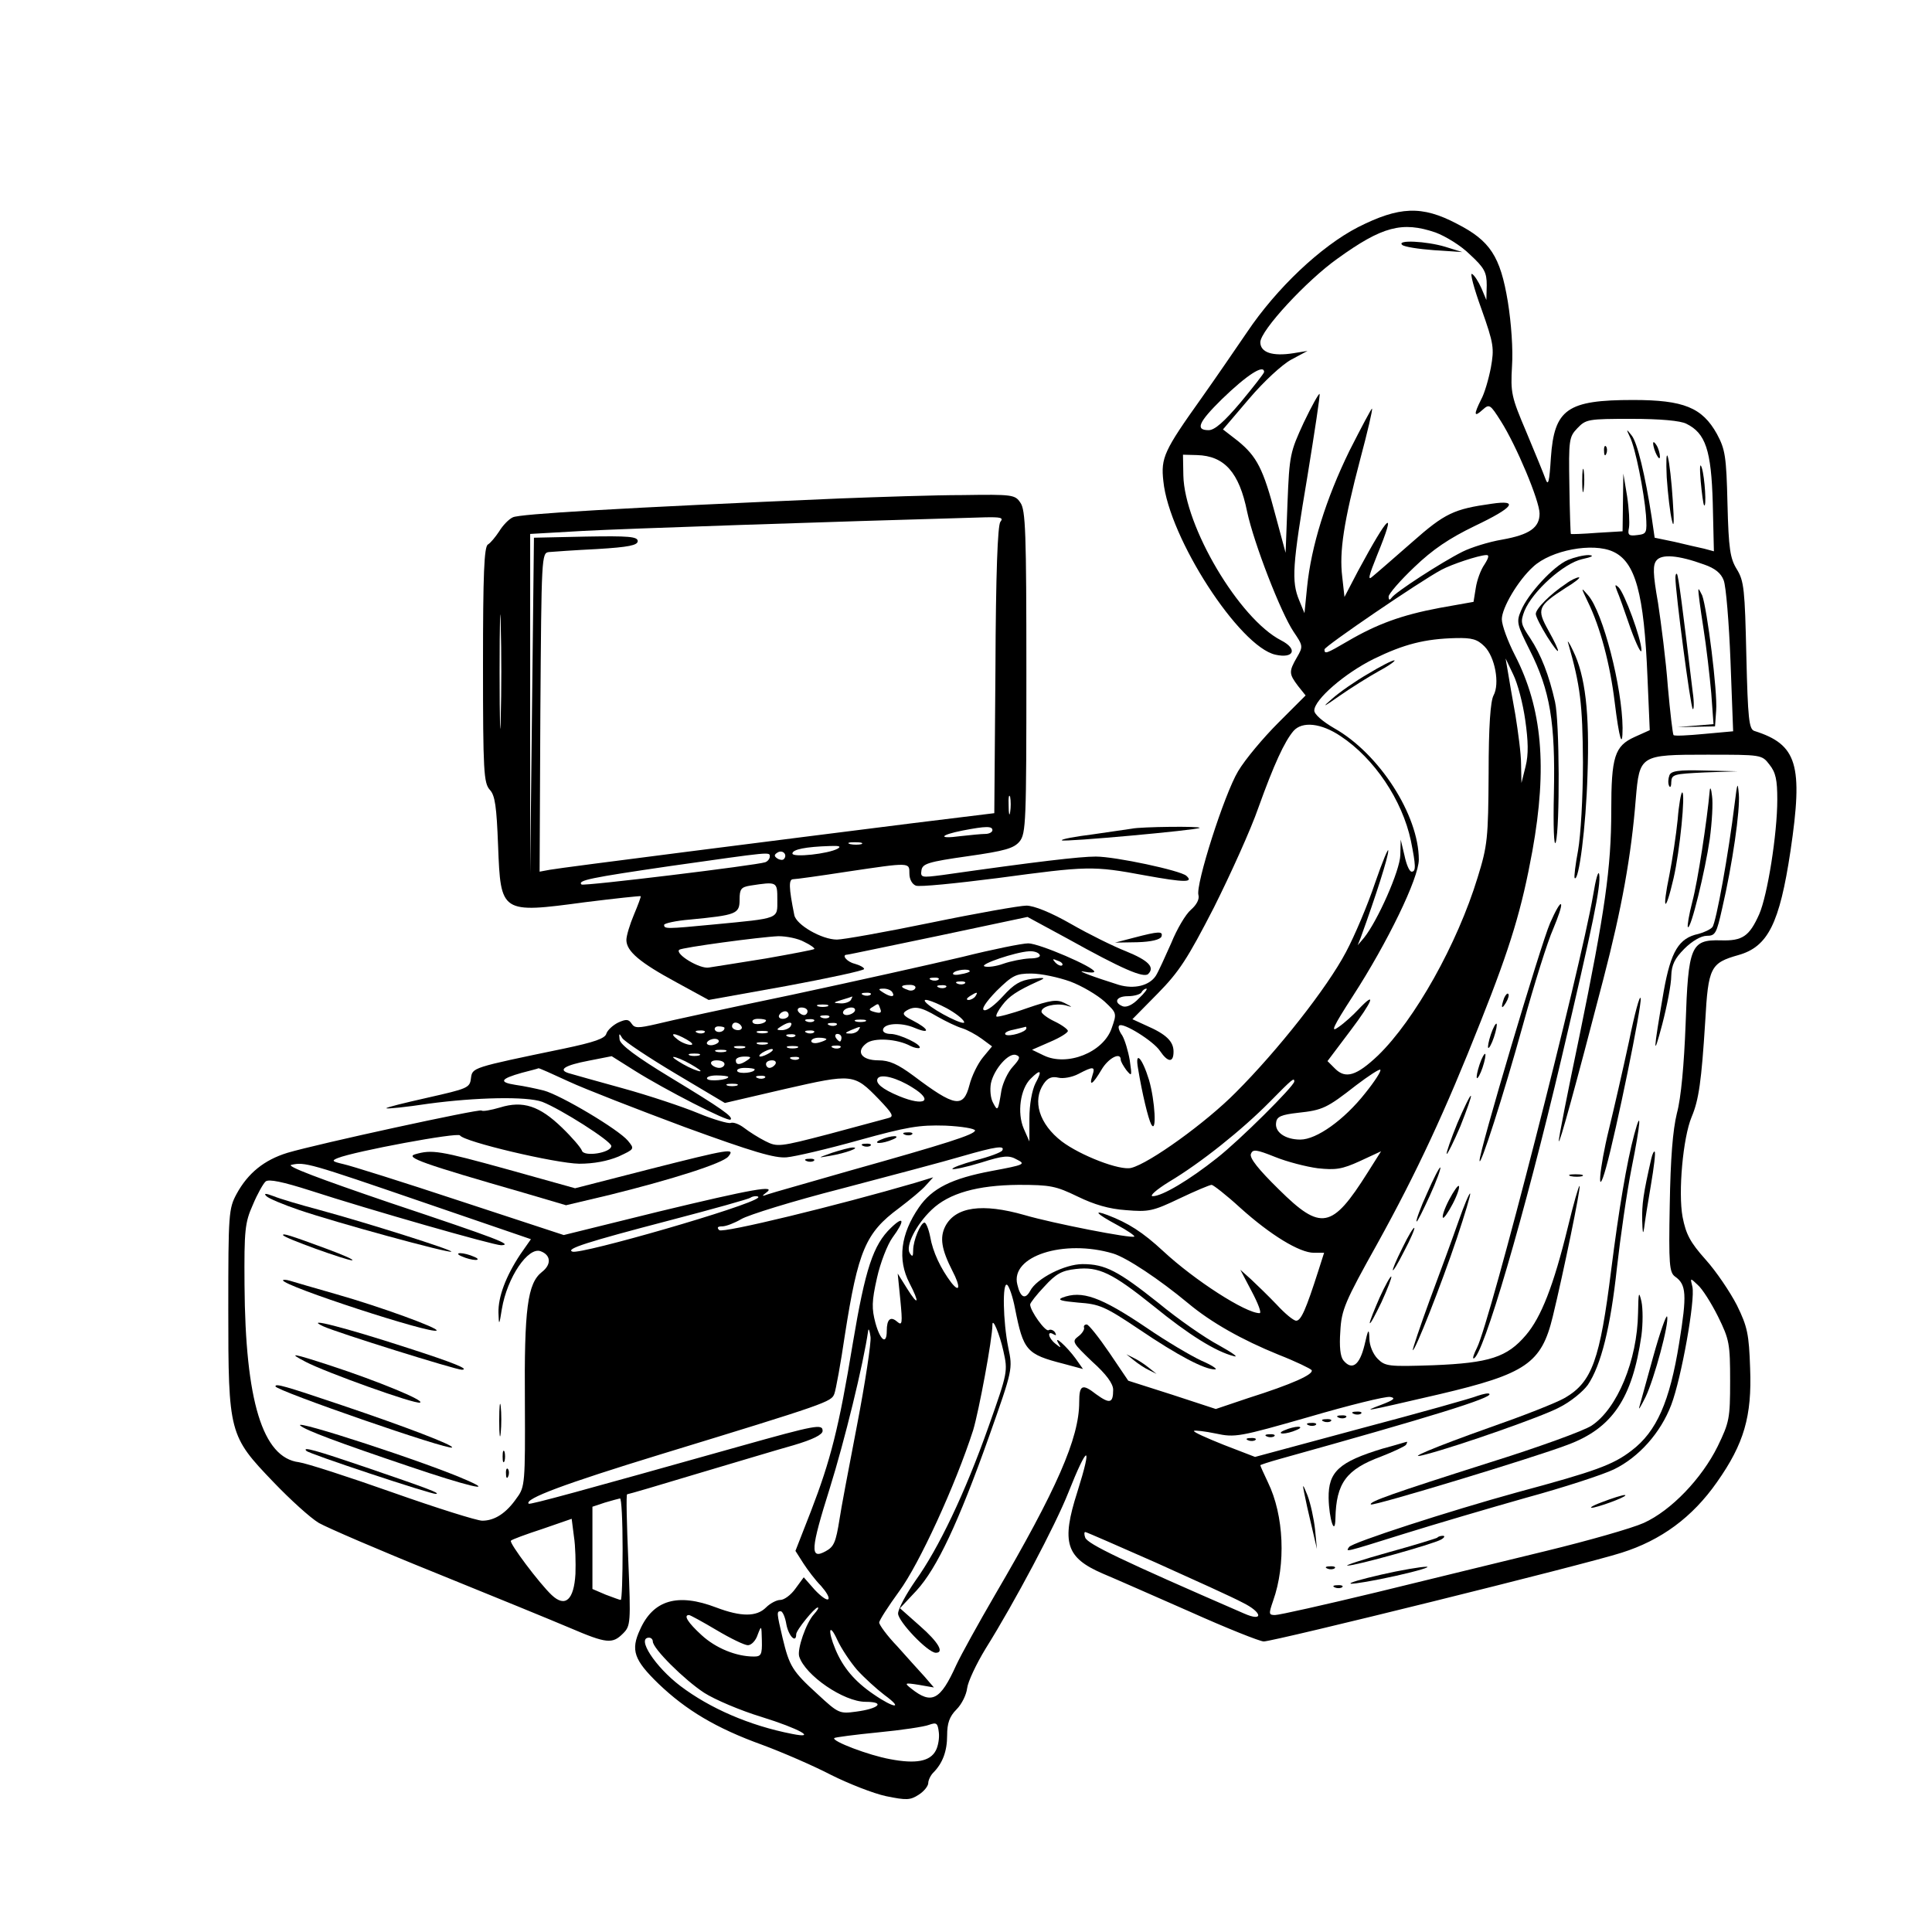
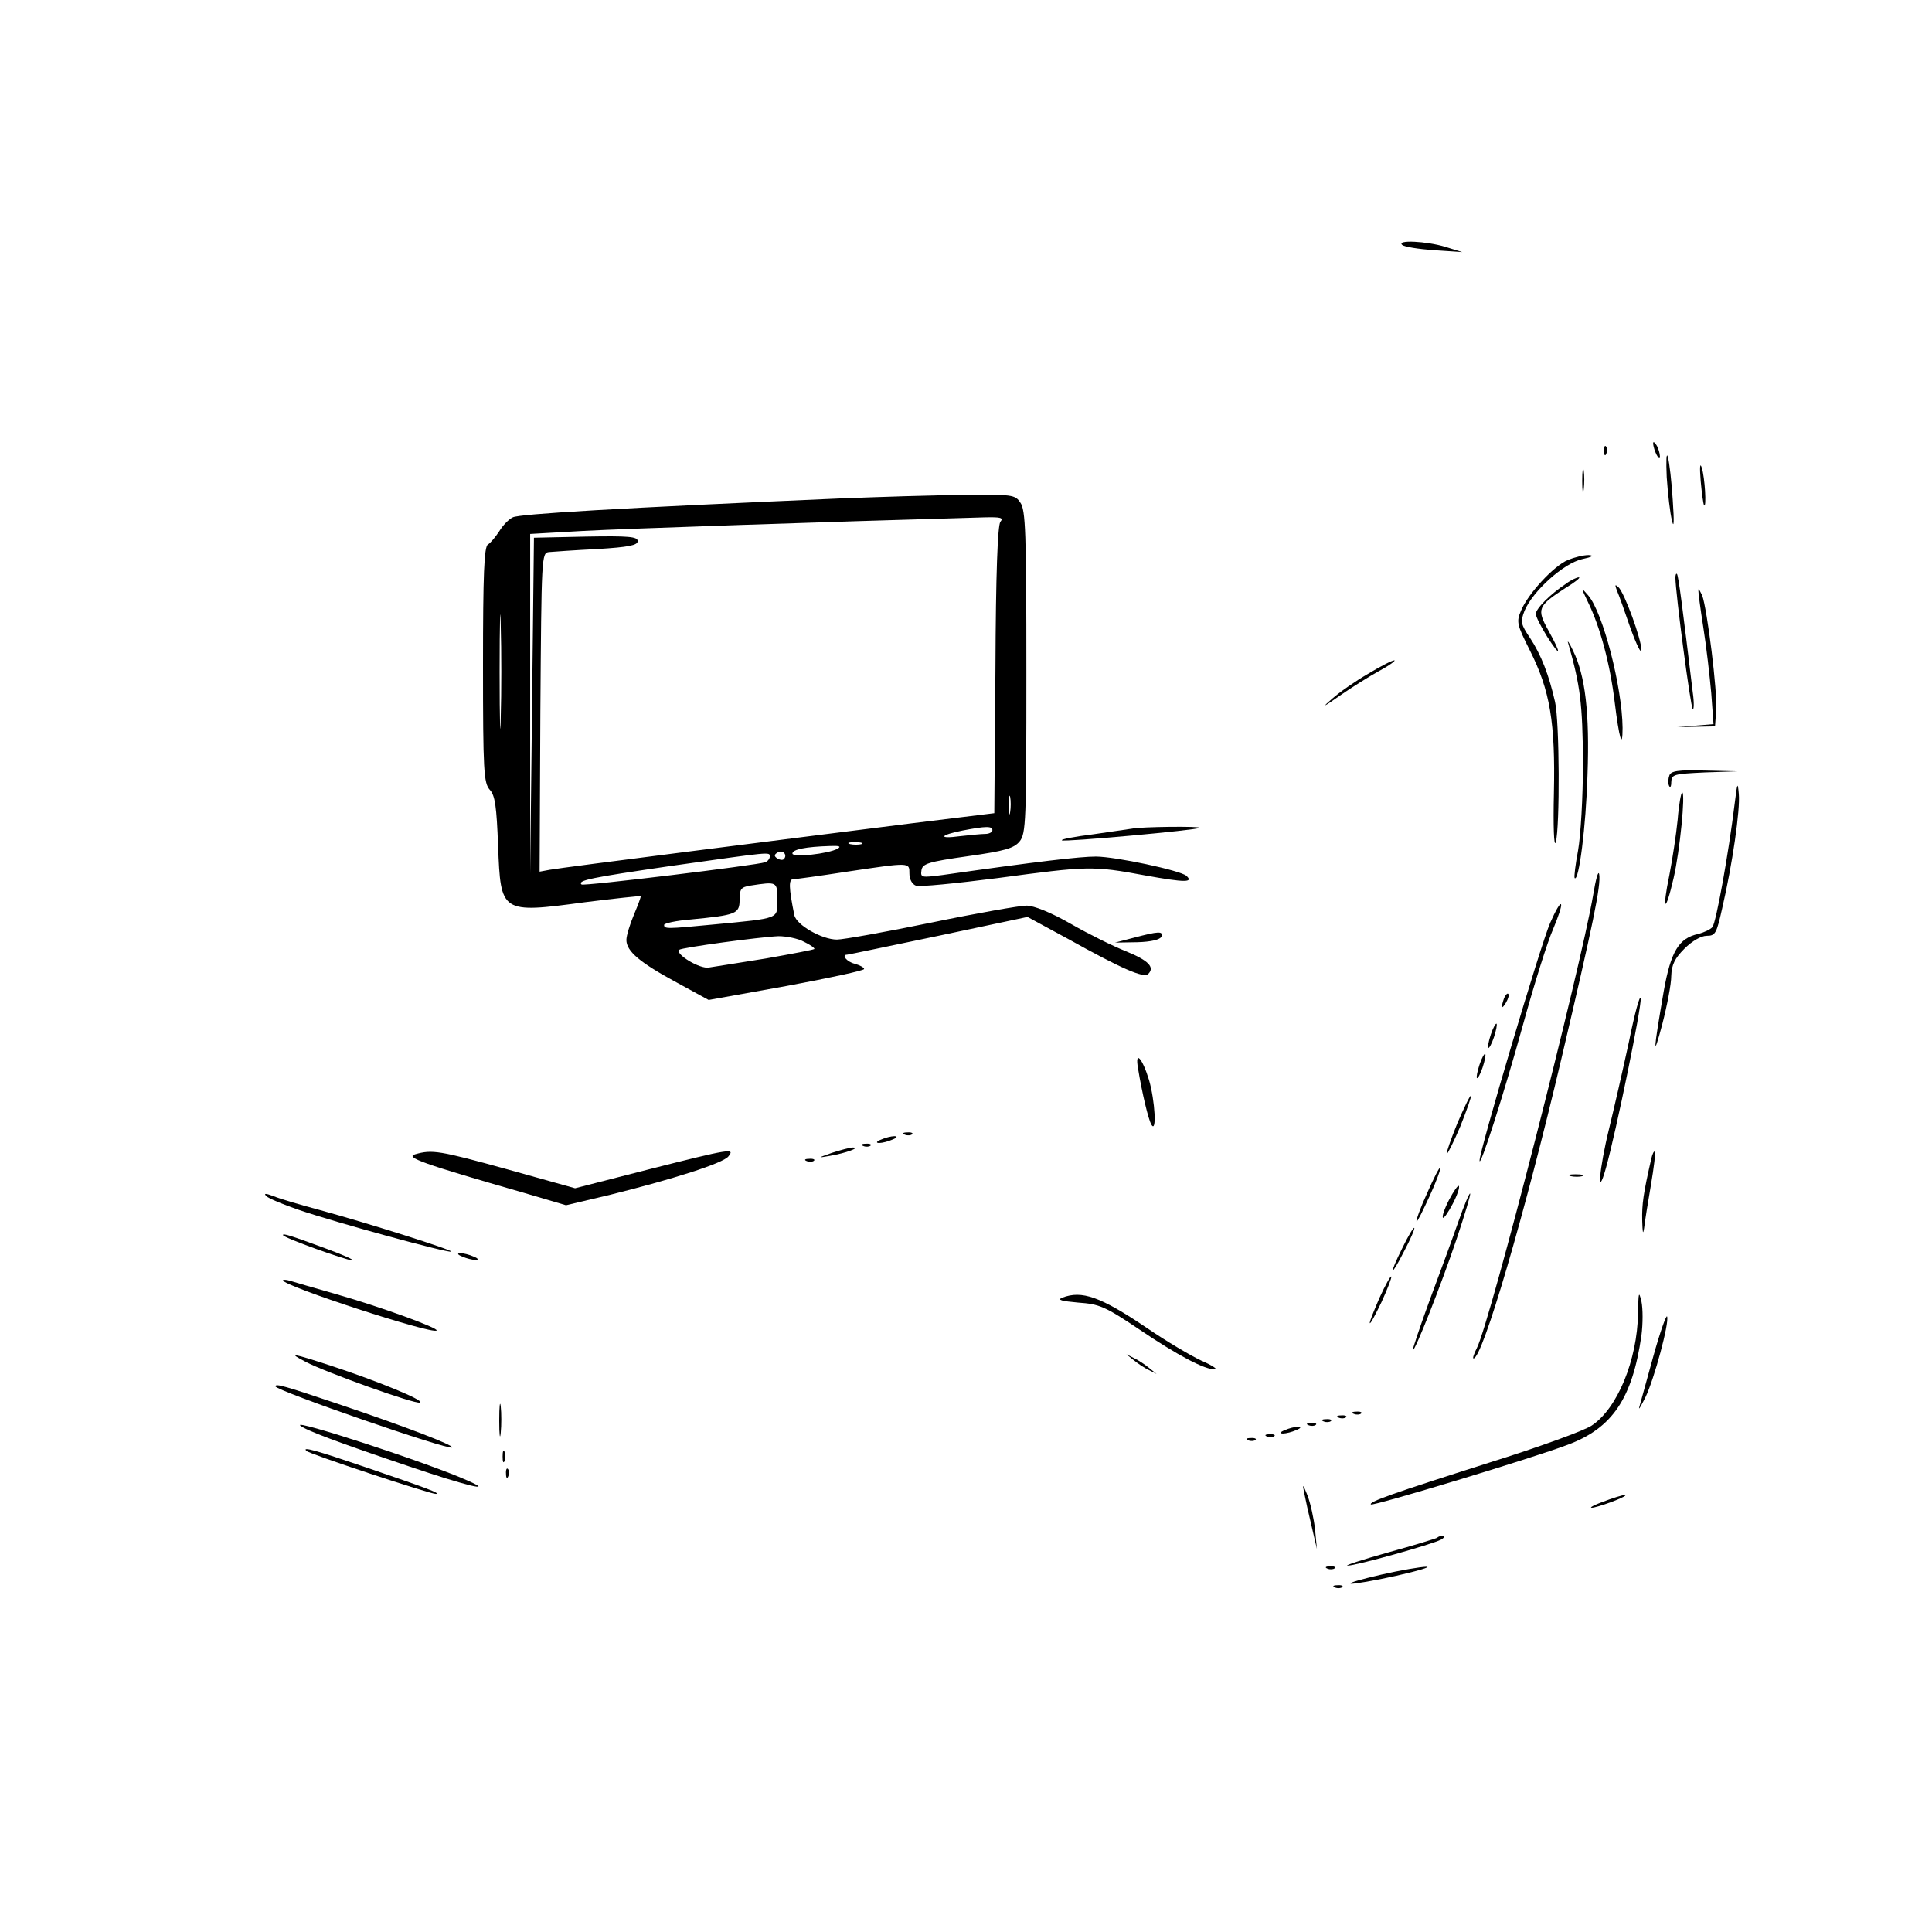
<svg xmlns="http://www.w3.org/2000/svg" version="1.0" viewBox="0 0 512 512" preserveAspectRatio="xMidYMid meet">
  <g transform="translate(0,512) scale(0.1,-0.1)" fill="#000000" stroke="none">
-     <path d="M3599 4518 c-99 -51 -216 -162 -294 -278 -28 -41 -82 -120 -121 -175 -99 -139 -108 -158 -101 -220 15 -151 202 -439 297 -460 49 -11 60 15 15 38 -111 57 -256 302 -259 437 l-1 55 37 -1 c73 -2 112 -46 133 -150 18 -84 89 -267 123 -318 25 -37 26 -39 9 -68 -22 -38 -21 -44 3 -76 l20 -25 -72 -72 c-40 -40 -88 -97 -107 -129 -37 -62 -113 -301 -105 -328 3 -11 -5 -26 -20 -39 -14 -12 -37 -51 -52 -88 -16 -36 -34 -76 -41 -87 -17 -26 -57 -36 -98 -24 -67 21 -118 40 -92 35 15 -3 27 -3 27 0 0 12 -146 75 -175 75 -16 0 -95 -16 -175 -36 -80 -19 -282 -64 -450 -100 -168 -35 -330 -70 -361 -78 -48 -11 -57 -11 -65 1 -8 12 -14 13 -36 3 -14 -7 -28 -20 -31 -29 -3 -13 -32 -23 -113 -40 -246 -51 -242 -50 -246 -79 -3 -25 -9 -27 -115 -51 -62 -14 -111 -26 -109 -28 2 -2 52 3 111 12 126 17 261 20 302 5 49 -19 183 -104 183 -117 0 -18 -73 -30 -78 -12 -3 8 -26 35 -53 61 -59 57 -103 72 -164 53 -24 -7 -46 -11 -49 -8 -5 5 -433 -88 -514 -112 -62 -19 -105 -54 -135 -109 -21 -39 -22 -52 -22 -306 0 -329 2 -335 120 -458 44 -46 98 -95 120 -108 23 -13 162 -73 311 -133 148 -60 307 -125 354 -145 98 -42 113 -43 141 -15 20 20 21 27 14 195 -4 96 -6 174 -3 174 3 0 85 24 184 54 98 29 214 64 257 76 51 15 77 28 77 38 0 19 -17 16 -220 -41 -420 -118 -555 -155 -559 -152 -12 13 96 53 347 130 445 136 455 140 463 161 4 10 17 81 28 156 35 224 55 271 143 336 29 22 62 49 72 61 l19 21 -49 -15 c-202 -59 -509 -134 -518 -125 -7 7 -4 10 8 10 10 0 33 9 50 19 18 11 137 48 266 81 129 34 273 72 320 86 90 26 114 29 106 15 -3 -5 -35 -17 -71 -26 -36 -10 -63 -20 -61 -23 3 -2 37 5 76 17 60 19 74 20 95 8 24 -12 20 -14 -66 -30 -107 -20 -159 -46 -194 -97 -48 -70 -57 -138 -25 -200 28 -54 24 -63 -6 -15 l-25 40 7 -70 c6 -62 5 -69 -8 -58 -18 16 -28 7 -28 -24 0 -38 -17 -26 -30 21 -10 38 -10 57 4 119 9 41 28 89 41 107 34 46 31 60 -4 26 -47 -45 -68 -109 -101 -306 -37 -225 -59 -310 -111 -445 l-41 -105 21 -33 c11 -17 32 -45 47 -60 14 -16 23 -31 19 -35 -4 -4 -20 8 -36 25 l-29 33 -22 -30 c-12 -17 -30 -30 -40 -30 -10 0 -27 -9 -38 -20 -25 -25 -66 -25 -132 0 -102 39 -167 20 -202 -59 -25 -54 -16 -80 49 -143 73 -70 153 -118 275 -162 54 -20 137 -56 183 -80 46 -23 112 -49 145 -56 54 -11 64 -11 87 4 14 9 25 23 25 31 0 7 6 20 13 27 25 25 37 57 37 99 0 32 6 50 25 69 14 14 26 39 28 56 2 17 24 64 49 105 77 123 185 327 219 413 52 131 65 132 24 2 -43 -134 -30 -174 67 -216 29 -12 133 -58 231 -101 98 -44 186 -79 196 -79 27 0 852 204 948 235 105 33 188 94 253 187 72 102 93 175 88 302 -3 90 -7 110 -35 167 -18 35 -55 90 -83 121 -41 46 -52 67 -61 113 -12 65 1 210 24 265 19 45 26 94 36 253 8 144 14 155 88 176 78 22 109 83 138 276 34 229 18 282 -96 318 -14 5 -17 32 -21 199 -4 175 -6 198 -25 229 -18 29 -22 54 -25 174 -3 126 -6 144 -28 185 -39 70 -88 90 -222 90 -175 0 -209 -24 -218 -153 -4 -64 -7 -76 -14 -57 -5 14 -28 70 -51 125 -40 94 -42 104 -38 175 3 44 -2 114 -11 170 -20 121 -47 162 -135 207 -93 49 -153 46 -262 -9z m205 -14 c27 -10 68 -35 92 -59 38 -35 44 -47 44 -81 l-1 -39 -13 31 c-8 18 -19 35 -25 38 -6 4 5 -38 25 -93 33 -93 34 -104 25 -155 -6 -31 -17 -69 -26 -85 -20 -40 -19 -48 4 -27 18 16 20 15 49 -31 40 -63 102 -210 102 -244 0 -37 -26 -56 -99 -69 -36 -6 -83 -21 -105 -32 -56 -28 -179 -108 -188 -122 -5 -7 -8 -7 -8 3 0 7 30 42 68 78 49 47 92 76 160 109 103 49 119 70 45 59 -100 -14 -124 -25 -211 -102 -48 -42 -95 -83 -105 -91 -13 -12 -10 1 13 58 52 127 31 109 -51 -43 l-36 -69 -6 54 c-8 66 4 145 48 312 19 71 33 131 31 133 -1 2 -28 -49 -60 -112 -62 -127 -101 -252 -112 -360 l-7 -70 -14 34 c-21 51 -18 92 22 330 19 117 34 215 32 217 -2 2 -21 -32 -42 -76 -36 -78 -38 -86 -43 -213 l-5 -132 -27 100 c-32 122 -49 155 -99 196 l-40 31 69 81 c40 47 88 91 112 104 l43 23 -37 -6 c-56 -9 -88 2 -88 29 0 31 123 164 205 222 118 85 171 99 259 69z m-454 -370 c0 -3 -28 -39 -62 -80 -44 -52 -69 -74 -85 -74 -36 0 -27 21 35 82 66 64 112 94 112 72z m1119 -137 c51 -25 66 -70 70 -210 l3 -128 -26 7 c-14 3 -49 11 -78 18 l-53 11 -8 55 c-17 110 -38 198 -53 216 -14 18 -15 18 -5 -3 15 -29 38 -147 43 -208 3 -48 2 -50 -23 -53 -23 -3 -26 0 -22 20 2 13 0 50 -5 83 l-10 60 -1 -76 -1 -77 -67 -4 c-38 -3 -69 -4 -70 -3 -1 0 -3 58 -4 128 -2 121 -1 129 21 152 23 24 28 25 144 25 76 0 130 -5 145 -13z m-194 -339 c59 -27 82 -110 91 -333 l6 -140 -40 -18 c-53 -24 -62 -52 -62 -196 0 -151 -17 -268 -84 -595 -31 -148 -56 -274 -55 -280 1 -12 44 144 118 429 49 188 74 327 86 478 10 116 11 117 189 117 144 0 145 0 165 -26 17 -21 21 -41 21 -93 0 -91 -26 -254 -48 -304 -26 -58 -44 -71 -102 -69 -79 2 -86 -15 -93 -223 -4 -105 -12 -195 -23 -235 -11 -45 -17 -120 -19 -243 -3 -158 -1 -179 14 -190 30 -21 32 -47 11 -176 -25 -156 -60 -235 -126 -285 -49 -38 -96 -55 -304 -111 -178 -49 -438 -133 -445 -145 -8 -13 -18 -16 145 35 80 25 226 68 325 96 99 27 203 61 232 75 66 32 124 97 152 171 27 71 64 279 56 313 -6 24 -6 24 14 5 12 -10 36 -48 54 -84 30 -61 32 -72 32 -171 0 -99 -2 -109 -33 -173 -42 -85 -123 -170 -196 -203 -31 -14 -147 -47 -258 -74 -112 -27 -315 -77 -451 -110 -137 -33 -257 -60 -268 -60 -17 0 -17 3 -5 38 34 96 29 226 -14 314 -11 23 -20 43 -20 45 0 1 24 9 53 17 395 110 564 162 554 172 -2 3 -16 0 -31 -5 -14 -6 -153 -45 -308 -86 l-282 -76 -83 32 c-45 18 -81 34 -79 37 3 2 29 -1 58 -7 51 -11 62 -9 247 44 106 31 203 55 215 53 16 -3 10 -8 -24 -21 -50 -19 -53 -20 154 28 230 54 271 82 301 206 28 115 75 343 71 346 -2 2 -16 -47 -31 -109 -38 -156 -71 -239 -111 -286 -50 -59 -97 -74 -245 -80 -119 -4 -128 -3 -148 17 -12 12 -22 35 -22 54 -1 28 -3 26 -13 -18 -13 -53 -33 -68 -56 -40 -8 10 -11 36 -8 77 3 57 12 78 98 232 105 190 180 351 274 589 80 201 109 299 137 452 40 222 26 378 -46 518 -19 37 -35 80 -35 96 0 30 43 103 83 139 47 44 158 65 212 40z m-341 -34 c-10 -14 -20 -42 -23 -62 l-6 -37 -90 -16 c-101 -19 -166 -43 -243 -88 -58 -34 -62 -35 -62 -22 0 8 252 180 310 211 28 15 98 38 118 39 9 1 8 -6 -4 -25z m582 0 c29 -10 45 -23 52 -42 6 -15 14 -111 18 -214 l7 -186 -77 -7 c-42 -4 -79 -6 -81 -3 -2 2 -9 60 -15 128 -5 69 -18 169 -26 222 -14 79 -14 101 -4 113 14 17 57 14 126 -11z m-582 -217 c28 -28 41 -99 24 -130 -8 -15 -13 -80 -13 -207 -1 -172 -3 -191 -29 -275 -54 -177 -167 -378 -264 -472 -57 -54 -86 -63 -114 -35 l-20 20 61 81 c59 78 71 109 20 55 -13 -14 -36 -35 -52 -46 -22 -16 -15 0 38 82 92 142 175 313 175 362 0 118 -105 281 -224 348 -31 18 -53 37 -53 47 0 29 81 99 158 137 80 39 135 53 217 55 43 1 57 -3 76 -22z m108 -195 c8 -56 9 -91 1 -123 l-11 -44 -1 50 c0 28 -8 86 -15 130 -8 44 -17 96 -20 115 l-6 35 20 -42 c12 -24 26 -78 32 -121z m-489 -43 c89 -59 163 -169 186 -277 13 -65 14 -82 2 -82 -6 0 -14 19 -19 43 l-10 42 -1 -41 c-1 -41 -60 -174 -96 -219 l-17 -20 8 20 c41 113 73 214 73 230 1 11 -15 -27 -35 -85 -19 -57 -54 -140 -77 -183 -50 -95 -181 -261 -292 -372 -79 -80 -229 -188 -277 -200 -30 -8 -135 33 -184 70 -60 46 -79 108 -48 153 11 16 22 20 39 16 12 -3 36 1 53 10 40 21 45 20 37 -4 -10 -31 1 -24 24 15 18 31 51 48 51 27 0 -5 7 -17 15 -28 15 -18 15 -16 9 26 -4 24 -13 54 -20 66 -8 11 -12 23 -8 26 9 10 91 -41 108 -67 21 -31 36 -32 36 -2 0 27 -19 46 -72 69 l-37 17 67 68 c57 58 79 92 149 228 44 88 98 207 118 265 41 114 69 175 93 203 23 26 73 21 125 -14z m-798 -579 c4 -6 -7 -10 -27 -10 -18 -1 -49 -7 -69 -14 -19 -7 -42 -10 -50 -7 -15 5 82 38 118 40 12 1 25 -3 28 -9z m60 -28 c-3 -3 -11 0 -18 7 -9 10 -8 11 6 5 10 -3 15 -9 12 -12z m-245 -16 c0 -2 -11 -6 -25 -8 -13 -3 -22 -1 -19 3 5 9 44 13 44 5z m266 -27 c32 -12 72 -36 91 -53 33 -31 33 -31 19 -71 -22 -64 -118 -102 -180 -72 l-31 15 48 21 c26 11 47 24 47 29 0 4 -16 16 -35 25 -19 9 -35 21 -35 26 0 14 36 23 63 17 21 -6 21 -6 -2 6 -20 10 -36 8 -100 -14 -42 -15 -78 -24 -80 -22 -3 2 4 16 15 30 18 24 39 38 94 63 23 10 21 11 -15 7 -31 -4 -48 -14 -77 -46 -21 -23 -43 -40 -50 -37 -8 2 4 21 33 51 42 41 51 46 92 46 26 0 72 -10 103 -21z m-349 5 c-3 -3 -12 -4 -19 -1 -8 3 -5 6 6 6 11 1 17 -2 13 -5z m70 -10 c-3 -3 -12 -4 -19 -1 -8 3 -5 6 6 6 11 1 17 -2 13 -5z m-132 -14 c-3 -5 -12 -7 -20 -3 -21 7 -19 13 6 13 11 0 18 -4 14 -10z m82 4 c-3 -3 -12 -4 -19 -1 -8 3 -5 6 6 6 11 1 17 -2 13 -5z m-142 -14 c8 -13 -5 -13 -25 0 -13 8 -13 10 2 10 9 0 20 -4 23 -10z m653 -16 c-16 -17 -32 -24 -42 -21 -26 10 -18 27 13 27 17 0 33 5 36 10 3 6 9 10 13 10 4 0 -5 -12 -20 -26z m-711 10 c-3 -3 -12 -4 -19 -1 -8 3 -5 6 6 6 11 1 17 -2 13 -5z m278 -4 c-3 -5 -12 -10 -18 -10 -7 0 -6 4 3 10 19 12 23 12 15 0z m-330 -10 c-3 -5 -16 -10 -28 -9 -20 1 -20 2 3 9 14 4 26 8 28 9 2 1 0 -3 -3 -9z m254 -22 c22 -12 43 -28 46 -36 5 -13 -74 26 -99 49 -18 17 11 9 53 -13z m-316 5 c-7 -2 -19 -2 -25 0 -7 3 -2 5 12 5 14 0 19 -2 13 -5z m140 -7 c4 -10 0 -12 -15 -8 -15 4 -17 7 -6 13 17 11 15 11 21 -5z m-193 -6 c0 -5 -4 -10 -9 -10 -6 0 -13 5 -16 10 -3 6 1 10 9 10 9 0 16 -4 16 -10z m125 0 c-3 -5 -13 -10 -21 -10 -8 0 -12 5 -9 10 3 6 13 10 21 10 8 0 12 -4 9 -10z m219 -14 c23 -13 52 -27 66 -31 13 -4 37 -17 52 -28 l27 -20 -24 -29 c-14 -17 -30 -50 -36 -74 -16 -61 -38 -58 -148 25 -42 31 -64 41 -93 41 -45 0 -61 23 -32 45 20 16 82 12 117 -7 10 -5 21 -7 24 -5 7 8 -53 37 -77 37 -11 0 -20 4 -20 10 0 18 47 22 84 6 43 -18 39 -3 -6 20 -24 12 -28 18 -17 25 22 14 39 11 83 -15z m-394 4 c0 -5 -7 -10 -16 -10 -8 0 -12 5 -9 10 3 6 10 10 16 10 5 0 9 -4 9 -10z m107 -6 c-3 -3 -12 -4 -19 -1 -8 3 -5 6 6 6 11 1 17 -2 13 -5z m-167 -8 c0 -9 -30 -14 -35 -6 -4 6 3 10 14 10 12 0 21 -2 21 -4z m127 -2 c-3 -3 -12 -4 -19 -1 -8 3 -5 6 6 6 11 1 17 -2 13 -5z m136 -1 c-7 -2 -19 -2 -25 0 -7 3 -2 5 12 5 14 0 19 -2 13 -5z m-328 -13 c3 -5 -1 -10 -9 -10 -9 0 -16 5 -16 10 0 6 4 10 9 10 6 0 13 -4 16 -10z m130 0 c-3 -5 -14 -10 -23 -10 -15 0 -15 2 -2 10 20 13 33 13 25 0z m122 4 c-3 -3 -12 -4 -19 -1 -8 3 -5 6 6 6 11 1 17 -2 13 -5z m-297 -8 c0 -11 -19 -15 -25 -6 -3 5 1 10 9 10 9 0 16 -2 16 -4z m355 -6 c-3 -5 -14 -10 -23 -9 -14 0 -13 2 3 9 27 11 27 11 20 0z m445 5 c0 -10 -45 -23 -55 -17 -5 4 4 10 20 13 17 4 31 7 33 8 1 0 2 -1 2 -4z m-853 -11 c-3 -3 -12 -4 -19 -1 -8 3 -5 6 6 6 11 1 17 -2 13 -5z m166 -1 c-7 -2 -19 -2 -25 0 -7 3 -2 5 12 5 14 0 19 -2 13 -5z m124 1 c-3 -3 -12 -4 -19 -1 -8 3 -5 6 6 6 11 1 17 -2 13 -5z m-367 -109 l131 -78 159 37 c180 41 183 41 249 -27 37 -39 41 -46 25 -50 -11 -3 -81 -22 -156 -42 -134 -35 -138 -35 -170 -19 -18 9 -43 25 -56 35 -13 10 -29 16 -36 13 -6 -2 -45 9 -86 26 -41 17 -131 47 -200 66 -69 19 -133 37 -143 40 -29 9 -10 21 53 33 l61 12 62 -39 c78 -49 247 -136 253 -129 8 7 -23 29 -160 112 -89 54 -132 86 -134 100 -2 17 -1 18 7 4 6 -9 69 -51 141 -94z m30 90 c14 -8 19 -14 10 -14 -8 0 -24 6 -34 14 -25 19 -9 19 24 0z m287 9 c-3 -3 -12 -4 -19 -1 -8 3 -5 6 6 6 11 1 17 -2 13 -5z m123 -4 c0 -5 -2 -10 -4 -10 -3 0 -8 5 -11 10 -3 6 -1 10 4 10 6 0 11 -4 11 -10z m-326 -12 c-3 -4 -12 -8 -20 -8 -8 0 -13 4 -10 8 3 5 12 9 20 9 8 0 13 -4 10 -9z m286 8 c0 -2 -9 -6 -20 -9 -11 -3 -20 -1 -20 4 0 5 9 9 20 9 11 0 20 -2 20 -4z m-157 -13 c-7 -2 -19 -2 -25 0 -7 3 -2 5 12 5 14 0 19 -2 13 -5z m-60 -10 c-7 -2 -19 -2 -25 0 -7 3 -2 5 12 5 14 0 19 -2 13 -5z m140 0 c-7 -2 -19 -2 -25 0 -7 3 -2 5 12 5 14 0 19 -2 13 -5z m114 1 c-3 -3 -12 -4 -19 -1 -8 3 -5 6 6 6 11 1 17 -2 13 -5z m-304 -11 c-7 -2 -19 -2 -25 0 -7 3 -2 5 12 5 14 0 19 -2 13 -5z m117 -3 c-8 -5 -19 -10 -25 -10 -5 0 -3 5 5 10 8 5 20 10 25 10 6 0 3 -5 -5 -10z m-187 -7 c-7 -2 -19 -2 -25 0 -7 3 -2 5 12 5 14 0 19 -2 13 -5z m831 -30 c-13 -14 -26 -42 -30 -62 -9 -56 -10 -57 -22 -34 -7 12 -9 35 -6 52 8 38 48 83 67 75 12 -4 10 -10 -9 -31z m-854 7 c19 -11 31 -19 25 -19 -5 0 -26 8 -45 19 -19 11 -30 19 -25 19 6 0 26 -8 45 -19z m150 10 c-19 -13 -30 -13 -30 0 0 6 10 10 23 10 18 0 19 -2 7 -10z m137 4 c-3 -3 -12 -4 -19 -1 -8 3 -5 6 6 6 11 1 17 -2 13 -5z m-197 -14 c0 -5 -6 -10 -14 -10 -8 0 -18 5 -21 10 -3 6 3 10 14 10 12 0 21 -4 21 -10z m135 0 c-3 -5 -10 -10 -16 -10 -5 0 -9 5 -9 10 0 6 7 10 16 10 8 0 12 -4 9 -10z m-548 -46 c43 -20 182 -74 308 -121 181 -66 239 -83 270 -80 22 2 108 22 190 45 130 36 161 41 230 39 44 -2 79 -8 79 -13 -2 -11 -74 -34 -334 -107 -107 -31 -204 -58 -215 -62 -16 -6 -17 -5 -5 4 31 22 -36 10 -285 -50 l-251 -62 -274 90 c-151 50 -291 94 -310 98 -30 7 -32 9 -15 16 45 18 319 69 324 60 11 -17 253 -74 316 -75 39 0 75 7 104 19 43 20 43 20 25 42 -25 30 -178 121 -223 133 -20 5 -53 12 -75 15 -45 7 -40 16 17 32 23 6 43 11 44 12 1 1 37 -15 80 -35z m493 32 c0 -9 -40 -13 -46 -5 -3 5 6 9 20 9 14 0 26 -2 26 -4z m1618 -63 c-56 -71 -129 -123 -172 -123 -40 0 -69 20 -64 46 2 15 14 20 58 25 65 7 76 12 154 73 33 25 62 44 64 41 3 -3 -15 -31 -40 -62z m-874 26 c-9 -18 -16 -56 -16 -93 l0 -61 -15 34 c-18 42 -9 105 18 132 27 27 32 23 13 -12z m-814 17 c0 -8 -51 -13 -56 -5 -3 5 9 9 25 9 17 0 31 -2 31 -4z m97 -2 c-3 -3 -12 -4 -19 -1 -8 3 -5 6 6 6 11 1 17 -2 13 -5z m391 -26 c57 -35 33 -51 -35 -23 -46 19 -64 35 -57 47 8 13 51 2 92 -24z m1012 16 c0 -12 -146 -157 -205 -203 -73 -58 -145 -101 -170 -101 -10 0 9 17 43 38 84 50 194 138 267 212 60 61 65 65 65 54z m-1477 -11 c-7 -2 -19 -2 -25 0 -7 3 -2 5 12 5 14 0 19 -2 13 -5z m1539 -219 c47 -5 64 -3 112 19 l56 26 -36 -57 c-94 -149 -123 -155 -235 -44 -54 53 -78 83 -74 94 5 13 14 12 64 -8 32 -13 83 -26 113 -30z m-2371 -90 l286 -98 -28 -40 c-39 -59 -59 -113 -58 -155 1 -35 2 -34 9 10 14 84 70 166 103 153 27 -10 29 -35 3 -55 -38 -30 -47 -97 -45 -346 1 -212 0 -224 -21 -252 -28 -41 -59 -61 -92 -61 -14 0 -122 34 -238 75 -116 41 -227 77 -248 80 -96 12 -142 162 -144 470 -1 145 1 165 22 212 12 29 28 57 34 62 8 7 46 -1 118 -24 157 -51 486 -145 506 -145 33 1 -9 17 -296 113 -185 63 -275 97 -260 100 36 8 46 5 349 -99z m1735 15 c43 -21 83 -33 128 -36 60 -5 71 -3 142 31 42 20 80 36 85 36 4 0 39 -27 76 -61 80 -72 157 -119 195 -119 l27 0 -15 -47 c-33 -103 -46 -133 -59 -133 -7 0 -30 19 -52 43 -22 23 -53 53 -68 67 l-28 25 30 -57 c17 -32 27 -58 21 -58 -37 0 -172 87 -255 164 -55 51 -93 75 -148 96 -40 15 -29 3 25 -26 28 -15 48 -29 46 -31 -6 -6 -216 35 -291 57 -112 32 -183 22 -210 -30 -15 -30 -10 -61 19 -118 22 -42 20 -60 -3 -31 -28 37 -49 81 -56 122 -4 20 -11 37 -15 37 -10 0 -30 -47 -30 -73 0 -17 -2 -19 -9 -8 -12 19 17 76 58 115 46 44 121 65 230 66 85 0 99 -3 157 -31z m-847 -3 c-21 -22 -469 -151 -492 -143 -19 7 36 25 258 83 115 30 211 57 214 60 2 2 9 4 14 4 6 0 8 -2 6 -4z m941 -148 c36 -11 122 -68 199 -132 61 -51 143 -97 239 -136 46 -18 85 -37 88 -41 6 -11 -51 -37 -168 -74 l-86 -29 -116 38 -116 37 -50 74 c-28 41 -55 75 -60 75 -6 0 -9 -4 -7 -9 1 -5 -6 -16 -16 -23 -17 -13 -14 -17 37 -66 38 -34 56 -59 56 -75 0 -36 -9 -38 -45 -12 -37 29 -45 25 -45 -21 0 -95 -59 -230 -224 -512 -43 -74 -89 -157 -102 -185 -42 -93 -65 -105 -119 -62 -19 15 -18 16 20 10 l40 -7 -25 29 c-14 15 -46 51 -72 80 -27 28 -48 57 -48 63 0 6 24 43 53 83 53 72 149 281 196 427 15 50 51 242 51 279 0 21 19 -24 29 -69 12 -54 12 -56 -39 -200 -63 -178 -133 -324 -194 -409 -25 -36 -46 -75 -46 -87 0 -21 79 -104 100 -104 23 0 7 28 -42 71 l-53 47 44 47 c54 59 111 180 192 408 63 178 63 179 51 236 -14 69 -16 175 -3 166 5 -3 15 -31 21 -63 22 -111 30 -121 128 -146 l52 -14 -19 27 c-24 33 -61 66 -46 41 8 -13 7 -13 -8 -1 -19 15 -23 36 -5 25 7 -4 8 -3 4 5 -4 6 -12 9 -17 6 -8 -6 -49 51 -49 68 0 4 17 26 38 48 30 33 46 42 83 46 61 7 96 -10 207 -99 92 -75 164 -120 212 -132 14 -4 -4 9 -40 29 -36 19 -108 69 -160 112 -107 85 -141 103 -201 103 -47 0 -122 -38 -139 -71 -13 -24 -26 -18 -34 17 -19 75 123 121 254 82z m-679 -456 c-22 -114 -43 -225 -46 -247 -10 -63 -15 -74 -37 -86 -42 -23 -40 5 11 167 39 125 89 328 102 419 1 5 4 -2 6 -18 2 -15 -14 -121 -36 -235z m-621 -327 c0 -74 -2 -135 -5 -135 -3 0 -21 7 -40 14 l-35 15 0 109 0 109 33 11 c17 5 35 10 40 11 4 1 7 -60 7 -134z m-125 -66 c-4 -69 -27 -90 -63 -56 -32 30 -114 139 -108 144 2 3 40 17 83 31 l78 27 6 -47 c4 -25 5 -70 4 -99z m1538 30 c100 -45 204 -92 230 -106 53 -26 56 -52 4 -29 -327 142 -414 184 -421 201 -3 8 -3 15 0 15 3 0 87 -37 187 -81z m-906 -137 c-21 -23 -45 -93 -39 -112 16 -50 118 -120 176 -120 53 0 36 -18 -25 -26 -44 -6 -47 -5 -102 46 -67 61 -75 74 -93 149 -16 68 -16 71 -5 71 5 0 12 -16 15 -35 6 -31 26 -51 26 -26 0 11 49 71 57 71 4 0 -1 -8 -10 -18z m-258 -42 c37 -22 74 -40 83 -40 9 0 21 12 26 28 10 26 10 25 11 -15 1 -38 -2 -43 -21 -43 -47 0 -101 22 -139 57 -35 32 -49 53 -33 53 3 0 36 -18 73 -40z m372 -105 c19 -21 52 -51 73 -67 52 -38 26 -36 -29 2 -50 34 -81 71 -101 119 -21 50 -17 73 5 25 10 -22 34 -58 52 -79z m-541 75 c0 -19 84 -102 136 -136 28 -18 96 -47 152 -64 100 -31 150 -59 81 -45 -113 22 -218 68 -296 127 -67 51 -117 128 -83 128 6 0 10 -5 10 -10z m750 -289 c-15 -29 -53 -36 -121 -23 -56 10 -156 48 -148 56 2 2 55 9 116 15 62 6 123 15 135 20 20 7 23 5 26 -20 2 -15 -2 -37 -8 -48z" />
    <path d="M3716 4471 c5 -5 43 -11 84 -14 l75 -5 -45 14 c-50 15 -130 19 -114 5z" />
    <path d="M4381 3945 c1 -19 18 -51 18 -35 0 8 -4 22 -9 30 -5 8 -9 11 -9 5z" />
    <path d="M4251 3924 c0 -11 3 -14 6 -6 3 7 2 16 -1 19 -3 4 -6 -2 -5 -13z" />
    <path d="M4417 3855 c3 -44 9 -96 14 -115 5 -22 6 -3 2 54 -3 49 -9 101 -13 115 -4 14 -5 -10 -3 -54z" />
    <path d="M4507 3845 c3 -33 7 -62 9 -64 7 -8 2 74 -6 99 -5 16 -6 2 -3 -35z" />
    <path d="M4193 3845 c0 -27 2 -38 4 -22 2 15 2 37 0 50 -2 12 -4 0 -4 -28z" />
    <path d="M4155 3636 c-38 -16 -106 -90 -124 -134 -13 -30 -11 -37 23 -105 54 -107 68 -192 64 -379 -2 -87 0 -145 5 -130 11 40 10 320 -2 372 -16 71 -37 125 -66 169 -25 37 -26 43 -15 72 22 53 104 126 152 137 28 6 34 10 18 11 -14 0 -38 -6 -55 -13z" />
    <path d="M4150 3573 c-41 -27 -80 -66 -80 -80 0 -7 14 -34 30 -60 37 -58 39 -48 3 17 -31 56 -28 64 46 112 25 15 41 28 35 28 -5 0 -21 -7 -34 -17z" />
    <path d="M4285 3555 c5 -11 21 -56 36 -100 16 -44 29 -70 29 -58 0 29 -45 152 -61 167 -9 8 -10 7 -4 -9z" />
    <path d="M4208 3525 c33 -67 59 -166 71 -265 12 -98 21 -128 21 -69 -1 108 -52 306 -91 351 -20 23 -20 23 -1 -17z" />
    <path d="M4156 3415 c32 -112 38 -160 39 -315 0 -94 -6 -194 -13 -234 -7 -37 -11 -70 -9 -73 11 -11 30 136 34 273 6 165 -6 264 -38 329 -10 22 -17 31 -13 20z" />
    <path d="M4424 3065 c-3 -8 -4 -20 -1 -27 3 -7 6 -3 6 9 1 21 6 22 89 26 l87 3 -88 2 c-69 2 -89 -1 -93 -13z" />
    <path d="M4597 2990 c-16 -131 -49 -315 -59 -327 -5 -6 -22 -14 -37 -18 -52 -11 -73 -46 -92 -152 -28 -163 -29 -182 -4 -88 13 50 24 107 24 129 1 29 9 46 35 72 20 20 44 34 59 34 23 0 26 6 41 73 27 116 48 261 44 303 -3 34 -4 30 -11 -26z" />
-     <path d="M4531 3025 c-7 -79 -32 -242 -46 -294 -9 -35 -14 -65 -12 -68 8 -7 46 150 58 233 6 45 9 96 6 115 -2 19 -5 25 -6 14z" />
    <path d="M4446 2948 c-4 -40 -14 -106 -22 -147 -20 -96 -11 -104 11 -9 17 73 32 228 23 228 -3 0 -9 -33 -12 -72z" />
    <path d="M4222 2748 c-34 -198 -273 -1132 -308 -1200 -8 -16 -12 -28 -9 -28 24 0 136 383 233 795 84 357 105 458 100 488 -2 12 -9 -12 -16 -55z" />
    <path d="M4108 2674 c-24 -54 -189 -609 -187 -630 1 -20 63 172 115 360 30 109 66 223 80 254 13 31 23 60 21 65 -2 6 -15 -17 -29 -49z" />
    <path d="M3986 2475 c-9 -26 -7 -32 5 -12 6 10 9 21 6 23 -2 3 -7 -2 -11 -11z" />
    <path d="M4317 2360 c-16 -74 -40 -179 -53 -232 -26 -106 -33 -192 -8 -103 27 96 95 429 92 449 -2 12 -16 -40 -31 -114z" />
    <path d="M3951 2379 c-6 -18 -9 -34 -7 -36 2 -2 9 10 15 28 6 18 9 34 7 36 -2 2 -9 -10 -15 -28z" />
    <path d="M3921 2299 c-6 -18 -9 -34 -7 -36 2 -2 9 10 15 28 6 18 9 34 7 36 -2 2 -9 -10 -15 -28z" />
    <path d="M3862 2143 c-17 -42 -30 -79 -28 -81 2 -1 18 31 36 73 17 43 30 79 28 81 -2 2 -18 -31 -36 -73z" />
-     <path d="M4331 2114 c-20 -74 -41 -200 -61 -358 -30 -241 -51 -298 -122 -340 -24 -14 -114 -49 -200 -79 -144 -51 -235 -89 -168 -71 87 23 304 99 350 123 31 15 65 43 78 61 35 52 60 152 77 310 9 80 26 199 39 265 24 119 27 163 7 89z" />
+     <path d="M4331 2114 z" />
    <path d="M4376 2049 c-21 -92 -25 -120 -24 -164 1 -31 2 -39 5 -20 2 17 10 68 18 114 8 47 13 87 10 89 -2 2 -6 -6 -9 -19z" />
    <path d="M3782 1958 c-18 -39 -30 -73 -28 -75 2 -2 17 29 35 68 18 39 30 73 28 75 -2 2 -18 -29 -35 -68z" />
    <path d="M4163 2003 c9 -2 23 -2 30 0 6 3 -1 5 -18 5 -16 0 -22 -2 -12 -5z" />
    <path d="M3840 1940 c-12 -23 -19 -44 -16 -47 2 -3 14 14 26 37 12 23 19 44 16 47 -2 3 -14 -14 -26 -37z" />
    <path d="M3865 1883 c-15 -43 -49 -136 -76 -208 -26 -71 -46 -131 -45 -133 5 -5 75 172 117 297 21 63 37 116 35 118 -2 2 -16 -31 -31 -74z" />
    <path d="M3717 1814 c-37 -74 -33 -83 4 -10 17 32 29 60 27 62 -2 2 -16 -21 -31 -52z" />
    <path d="M3656 1681 c-14 -32 -26 -62 -26 -67 1 -5 14 20 31 55 16 35 28 66 26 68 -2 2 -16 -23 -31 -56z" />
    <path d="M4341 1640 c-2 -125 -55 -253 -123 -298 -21 -14 -143 -58 -271 -98 -258 -82 -320 -104 -314 -111 6 -5 429 123 521 158 119 44 172 123 196 290 4 31 4 71 0 90 -7 29 -8 25 -9 -31z" />
    <path d="M4381 1524 c-18 -66 -35 -126 -37 -134 -2 -8 5 4 17 28 23 48 63 196 57 213 -2 6 -19 -42 -37 -107z" />
    <path d="M3588 1373 c7 -3 16 -2 19 1 4 3 -2 6 -13 5 -11 0 -14 -3 -6 -6z" />
    <path d="M3548 1363 c7 -3 16 -2 19 1 4 3 -2 6 -13 5 -11 0 -14 -3 -6 -6z" />
    <path d="M3508 1353 c7 -3 16 -2 19 1 4 3 -2 6 -13 5 -11 0 -14 -3 -6 -6z" />
    <path d="M3468 1343 c7 -3 16 -2 19 1 4 3 -2 6 -13 5 -11 0 -14 -3 -6 -6z" />
    <path d="M3405 1330 c-13 -5 -14 -9 -5 -9 8 0 24 4 35 9 13 5 14 9 5 9 -8 0 -24 -4 -35 -9z" />
    <path d="M3358 1313 c7 -3 16 -2 19 1 4 3 -2 6 -13 5 -11 0 -14 -3 -6 -6z" />
    <path d="M3308 1303 c7 -3 16 -2 19 1 4 3 -2 6 -13 5 -11 0 -14 -3 -6 -6z" />
-     <path d="M3664 1281 c-115 -35 -144 -61 -143 -131 1 -55 17 -104 18 -54 2 94 29 130 121 164 33 13 63 27 66 31 3 5 4 9 2 8 -2 0 -30 -9 -64 -18z" />
    <path d="M3456 1165 c3 -16 12 -57 20 -90 l14 -60 -5 52 c-3 28 -12 69 -20 90 -12 30 -14 32 -9 8z" />
    <path d="M4245 1139 c-27 -10 -37 -17 -21 -14 31 7 97 33 81 33 -5 0 -32 -8 -60 -19z" />
    <path d="M3809 1045 c-3 -2 -61 -20 -130 -39 -68 -19 -117 -35 -108 -35 20 -1 227 57 248 69 9 5 11 10 5 10 -6 0 -13 -2 -15 -5z" />
    <path d="M3518 963 c7 -3 16 -2 19 1 4 3 -2 6 -13 5 -11 0 -14 -3 -6 -6z" />
    <path d="M3660 947 c-52 -12 -88 -22 -80 -24 8 -1 62 8 120 21 58 13 94 24 80 24 -14 0 -68 -9 -120 -21z" />
    <path d="M3538 913 c7 -3 16 -2 19 1 4 3 -2 6 -13 5 -11 0 -14 -3 -6 -6z" />
    <path d="M4440 3589 c0 -38 40 -343 46 -348 3 -3 4 17 0 44 -27 224 -38 311 -42 314 -2 2 -4 -2 -4 -10z" />
    <path d="M4501 3557 c-1 -4 5 -49 13 -100 8 -50 17 -129 21 -174 l6 -82 -48 -4 -48 -4 50 1 50 1 3 42 c4 49 -24 270 -37 305 -6 12 -10 20 -10 15z" />
    <path d="M3625 3334 c-33 -19 -76 -49 -95 -66 -28 -24 -24 -23 20 8 30 21 78 51 105 66 28 15 45 28 40 28 -6 0 -37 -16 -70 -36z" />
    <path d="M3016 2288 c11 -67 27 -133 35 -148 15 -26 10 63 -6 118 -18 59 -38 80 -29 30z" />
    <path d="M2398 2113 c7 -3 16 -2 19 1 4 3 -2 6 -13 5 -11 0 -14 -3 -6 -6z" />
    <path d="M2335 2100 c-13 -5 -14 -9 -5 -9 8 0 24 4 35 9 13 5 14 9 5 9 -8 0 -24 -4 -35 -9z" />
    <path d="M2288 2083 c7 -3 16 -2 19 1 4 3 -2 6 -13 5 -11 0 -14 -3 -6 -6z" />
    <path d="M2205 2065 c-39 -14 -40 -14 -5 -8 41 7 82 22 60 22 -8 0 -33 -7 -55 -14z" />
    <path d="M1100 2061 c-27 -8 20 -25 288 -102 l112 -33 118 28 c165 41 297 83 312 101 19 23 6 21 -211 -34 l-195 -50 -179 50 c-181 50 -200 53 -245 40z" />
    <path d="M2138 2043 c7 -3 16 -2 19 1 4 3 -2 6 -13 5 -11 0 -14 -3 -6 -6z" />
    <path d="M706 1950 c6 -6 44 -22 85 -36 99 -34 400 -116 405 -111 5 4 -219 75 -351 111 -49 13 -103 29 -120 36 -21 8 -27 8 -19 0z" />
    <path d="M750 1847 c0 -7 168 -67 183 -67 7 1 -23 14 -66 30 -100 37 -117 42 -117 37z" />
    <path d="M1225 1790 c11 -5 27 -9 35 -9 9 0 8 4 -5 9 -11 5 -27 9 -35 9 -9 0 -8 -4 5 -9z" />
    <path d="M750 1727 c0 -15 396 -144 407 -133 7 6 -149 63 -265 96 -59 17 -115 33 -124 36 -10 3 -18 3 -18 1z" />
-     <path d="M857 1605 c37 -17 351 -115 367 -115 22 1 -23 19 -144 58 -166 54 -279 83 -223 57z" />
    <path d="M810 1511 c51 -27 290 -113 303 -108 15 5 -115 58 -234 97 -107 35 -117 36 -69 11z" />
    <path d="M730 1446 c0 -11 459 -170 468 -162 5 6 -123 55 -292 112 -154 52 -176 58 -176 50z" />
    <path d="M1323 1355 c0 -38 2 -53 4 -32 2 20 2 52 0 70 -2 17 -4 1 -4 -38z" />
    <path d="M796 1342 c13 -12 101 -45 288 -108 153 -52 229 -70 156 -38 -104 47 -467 165 -444 146z" />
    <path d="M812 1275 c7 -8 330 -115 343 -114 15 1 -26 16 -184 70 -135 46 -171 56 -159 44z" />
    <path d="M1332 1260 c0 -14 2 -19 5 -12 2 6 2 18 0 25 -3 6 -5 1 -5 -13z" />
    <path d="M1341 1214 c0 -11 3 -14 6 -6 3 7 2 16 -1 19 -3 4 -6 -2 -5 -13z" />
    <path d="M2815 1681 c-14 -6 -2 -9 42 -13 57 -4 71 -10 162 -71 102 -69 174 -107 201 -106 8 0 -8 11 -36 23 -28 13 -94 52 -145 87 -123 83 -172 100 -224 80z" />
    <path d="M3005 1515 c11 -9 29 -21 40 -26 l20 -10 -20 16 c-11 9 -29 21 -40 26 l-20 10 20 -16z" />
    <path d="M2225 3799 c-580 -25 -850 -41 -866 -50 -11 -5 -27 -22 -36 -37 -10 -15 -23 -31 -30 -35 -10 -6 -13 -78 -13 -319 0 -283 2 -313 18 -331 14 -15 18 -44 22 -149 7 -178 7 -179 230 -149 80 10 146 17 148 16 1 -1 -7 -23 -18 -49 -11 -26 -20 -56 -20 -67 0 -30 36 -60 132 -112 l86 -47 206 37 c113 21 206 41 206 45 0 4 -11 10 -25 14 -21 5 -36 24 -20 24 3 0 112 23 242 50 l236 50 107 -58 c142 -79 201 -105 213 -93 18 18 0 36 -59 60 -33 13 -98 45 -145 72 -54 31 -99 49 -119 49 -17 0 -131 -20 -252 -45 -121 -25 -234 -45 -250 -45 -40 0 -108 39 -113 65 -15 74 -15 95 -3 95 7 0 72 9 143 20 168 25 165 25 165 -5 0 -15 7 -28 17 -32 9 -4 107 6 217 20 239 32 251 33 391 7 105 -19 129 -19 109 -1 -15 14 -188 51 -240 51 -42 0 -154 -13 -407 -49 -55 -7 -58 -7 -55 13 3 17 17 22 123 37 99 14 122 21 137 39 17 21 18 53 18 449 0 370 -2 430 -16 449 -14 21 -21 22 -152 20 -75 0 -222 -5 -327 -9z m426 -62 c-7 -10 -12 -133 -13 -393 l-3 -379 -220 -27 c-334 -42 -926 -117 -958 -123 l-27 -5 2 423 c3 414 3 422 23 424 11 1 68 5 128 8 83 5 107 10 107 21 0 12 -24 14 -137 12 l-138 -3 -5 -445 -5 -445 0 450 0 450 140 8 c110 6 642 24 1064 36 44 1 51 -1 42 -12z m-1324 -519 c-1 -68 -3 -13 -3 122 0 135 2 190 3 123 2 -68 2 -178 0 -245z m1350 -250 c-2 -13 -4 -5 -4 17 -1 22 1 32 4 23 2 -10 2 -28 0 -40z m-47 -48 c0 -5 -8 -10 -19 -10 -10 0 -40 -3 -67 -6 -59 -8 -54 3 7 15 62 12 79 12 79 1z m-347 -37 c-7 -2 -21 -2 -30 0 -10 3 -4 5 12 5 17 0 24 -2 18 -5z m-63 -12 c-25 -14 -120 -24 -120 -13 0 11 35 18 100 20 24 1 30 -1 20 -7z m-143 -28 c-3 -3 -11 -2 -17 2 -9 6 -9 10 1 16 14 8 27 -7 16 -18z m-37 7 c0 -6 -6 -13 -12 -15 -22 -8 -482 -64 -487 -59 -11 11 24 18 236 49 269 38 263 38 263 25z m20 -115 c0 -51 8 -48 -169 -65 -125 -12 -131 -12 -131 -1 0 4 31 11 68 14 124 12 132 15 132 53 0 28 4 33 28 37 72 11 72 11 72 -38z m71 -111 c17 -8 29 -17 27 -19 -2 -2 -60 -13 -128 -25 -69 -11 -137 -22 -151 -24 -24 -5 -91 36 -79 47 7 6 214 34 263 36 21 0 52 -6 68 -15z" />
    <path d="M3000 2924 c-8 -1 -55 -8 -103 -15 -48 -6 -86 -13 -83 -16 5 -5 358 27 365 33 5 5 -157 3 -179 -2z" />
    <path d="M3005 2635 l-50 -13 59 1 c37 1 61 7 64 15 5 15 -8 14 -73 -3z" />
  </g>
</svg>